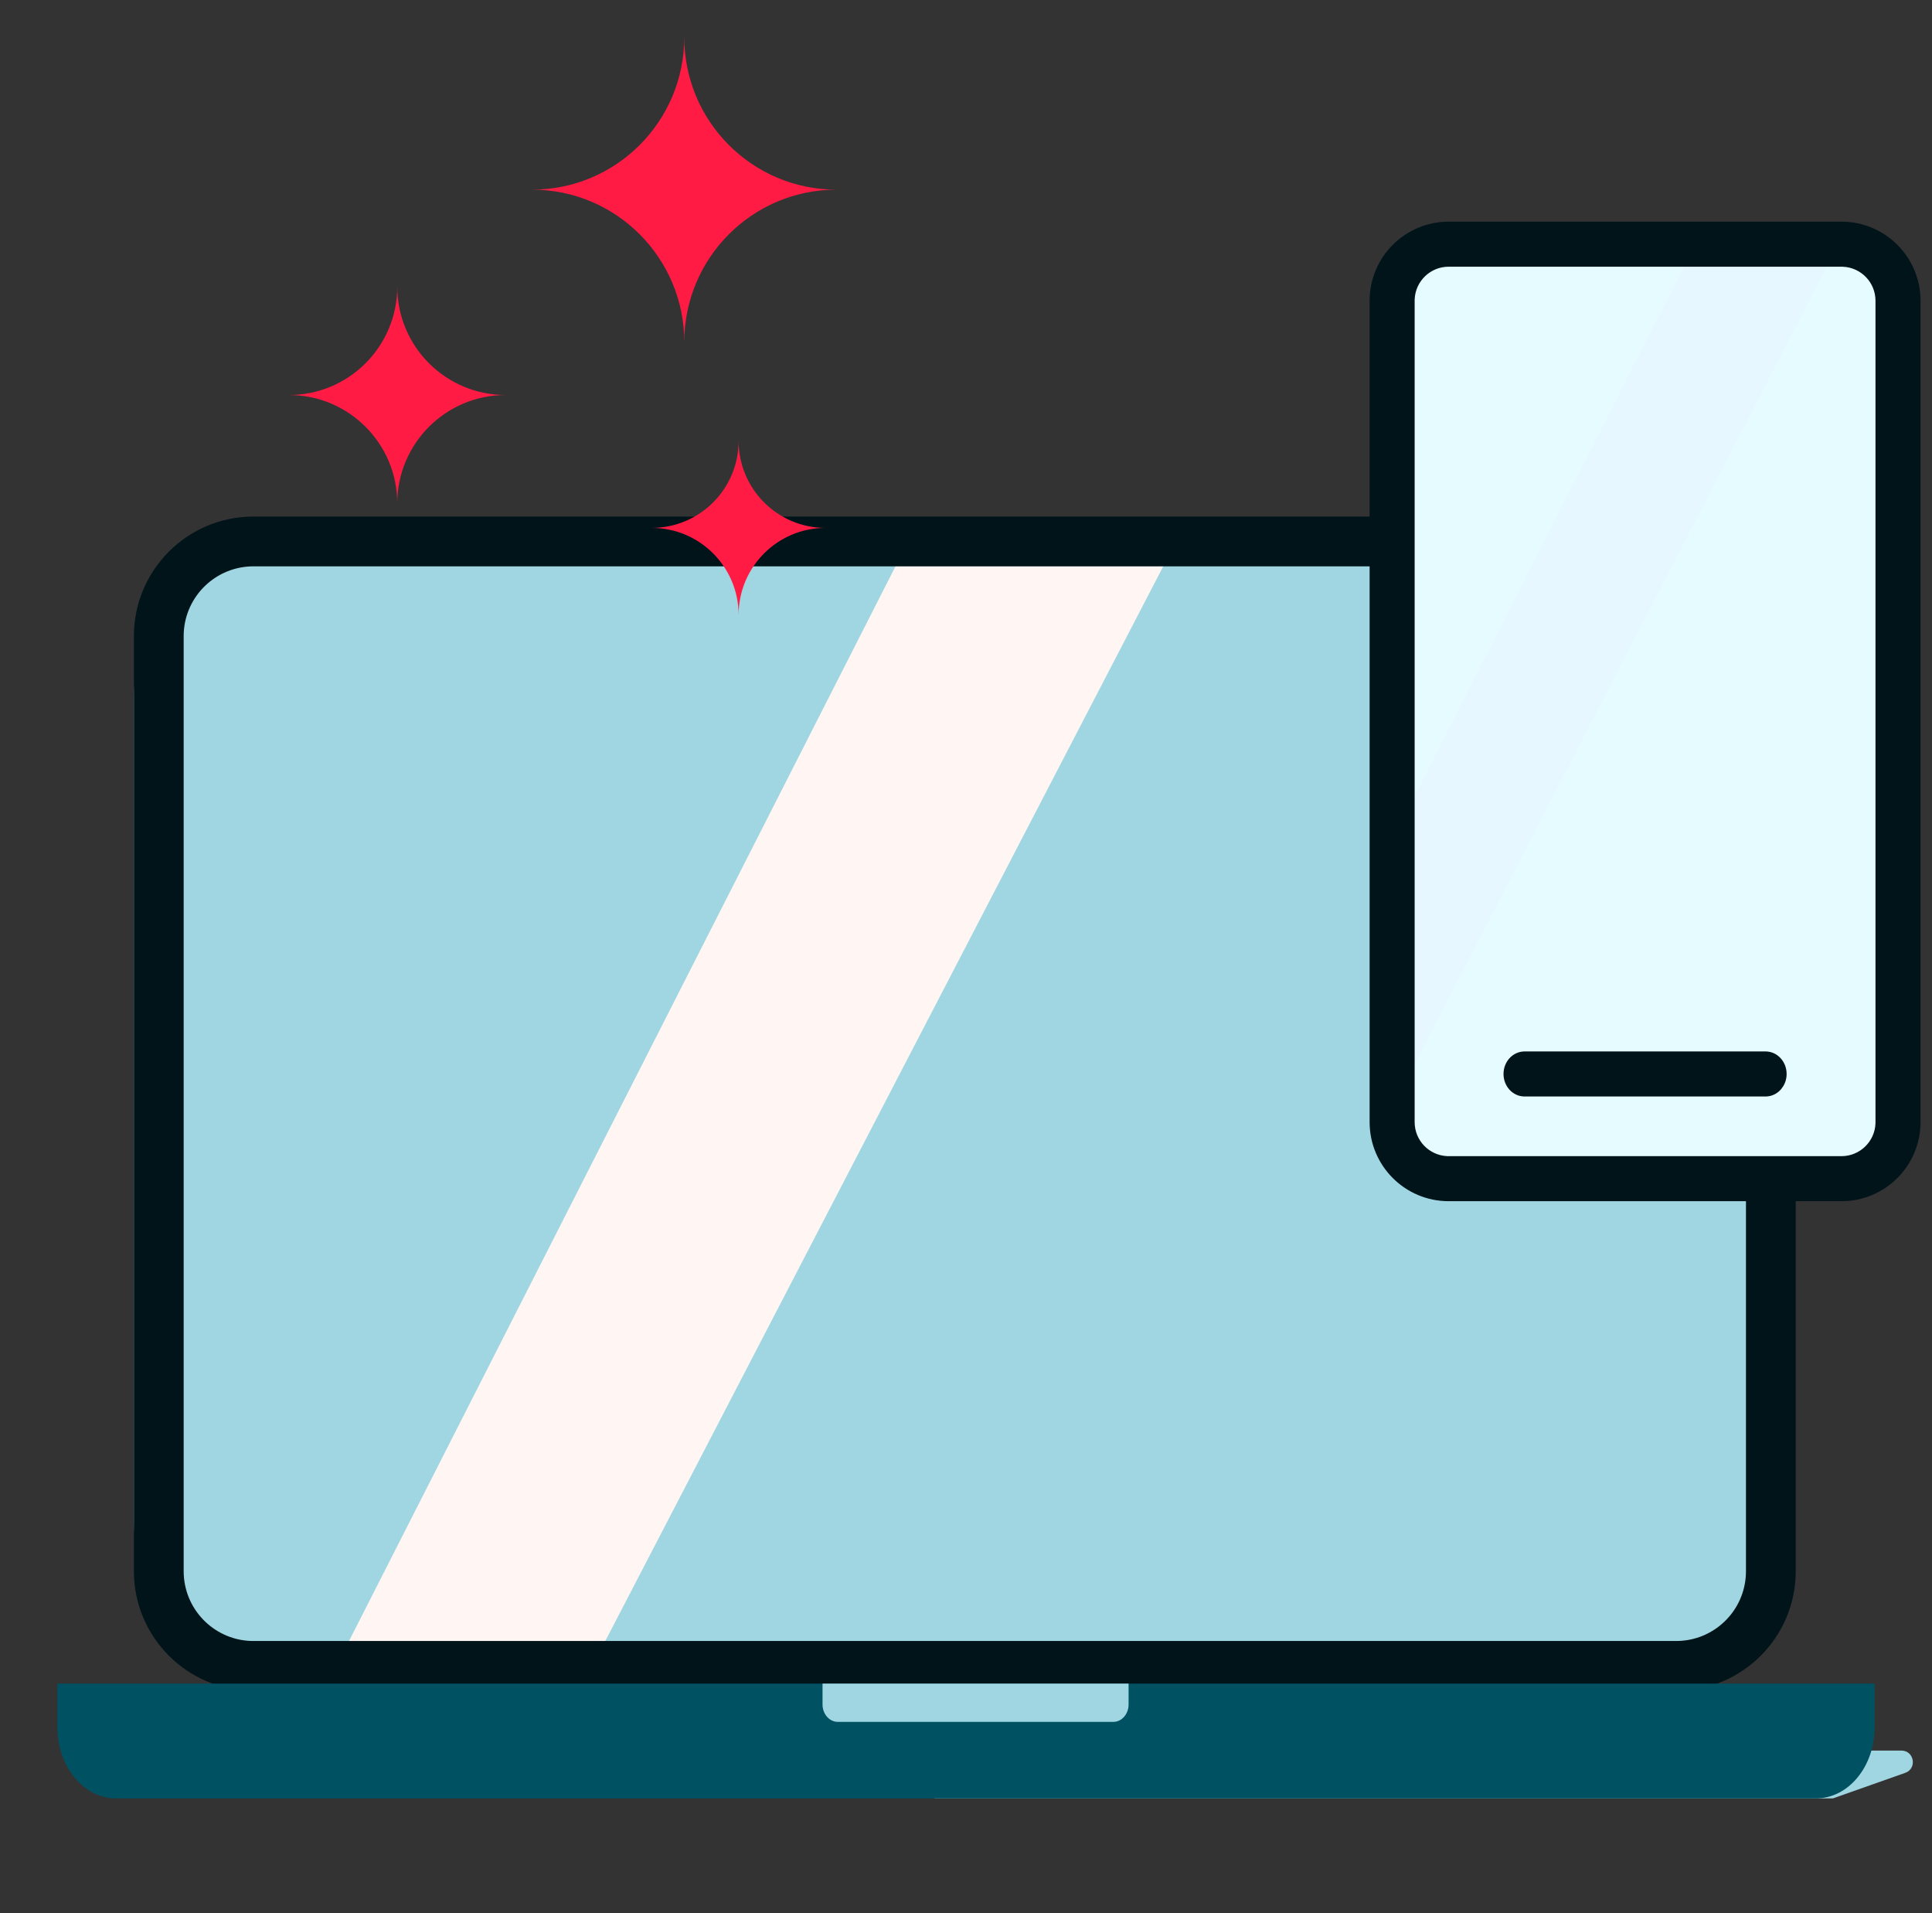
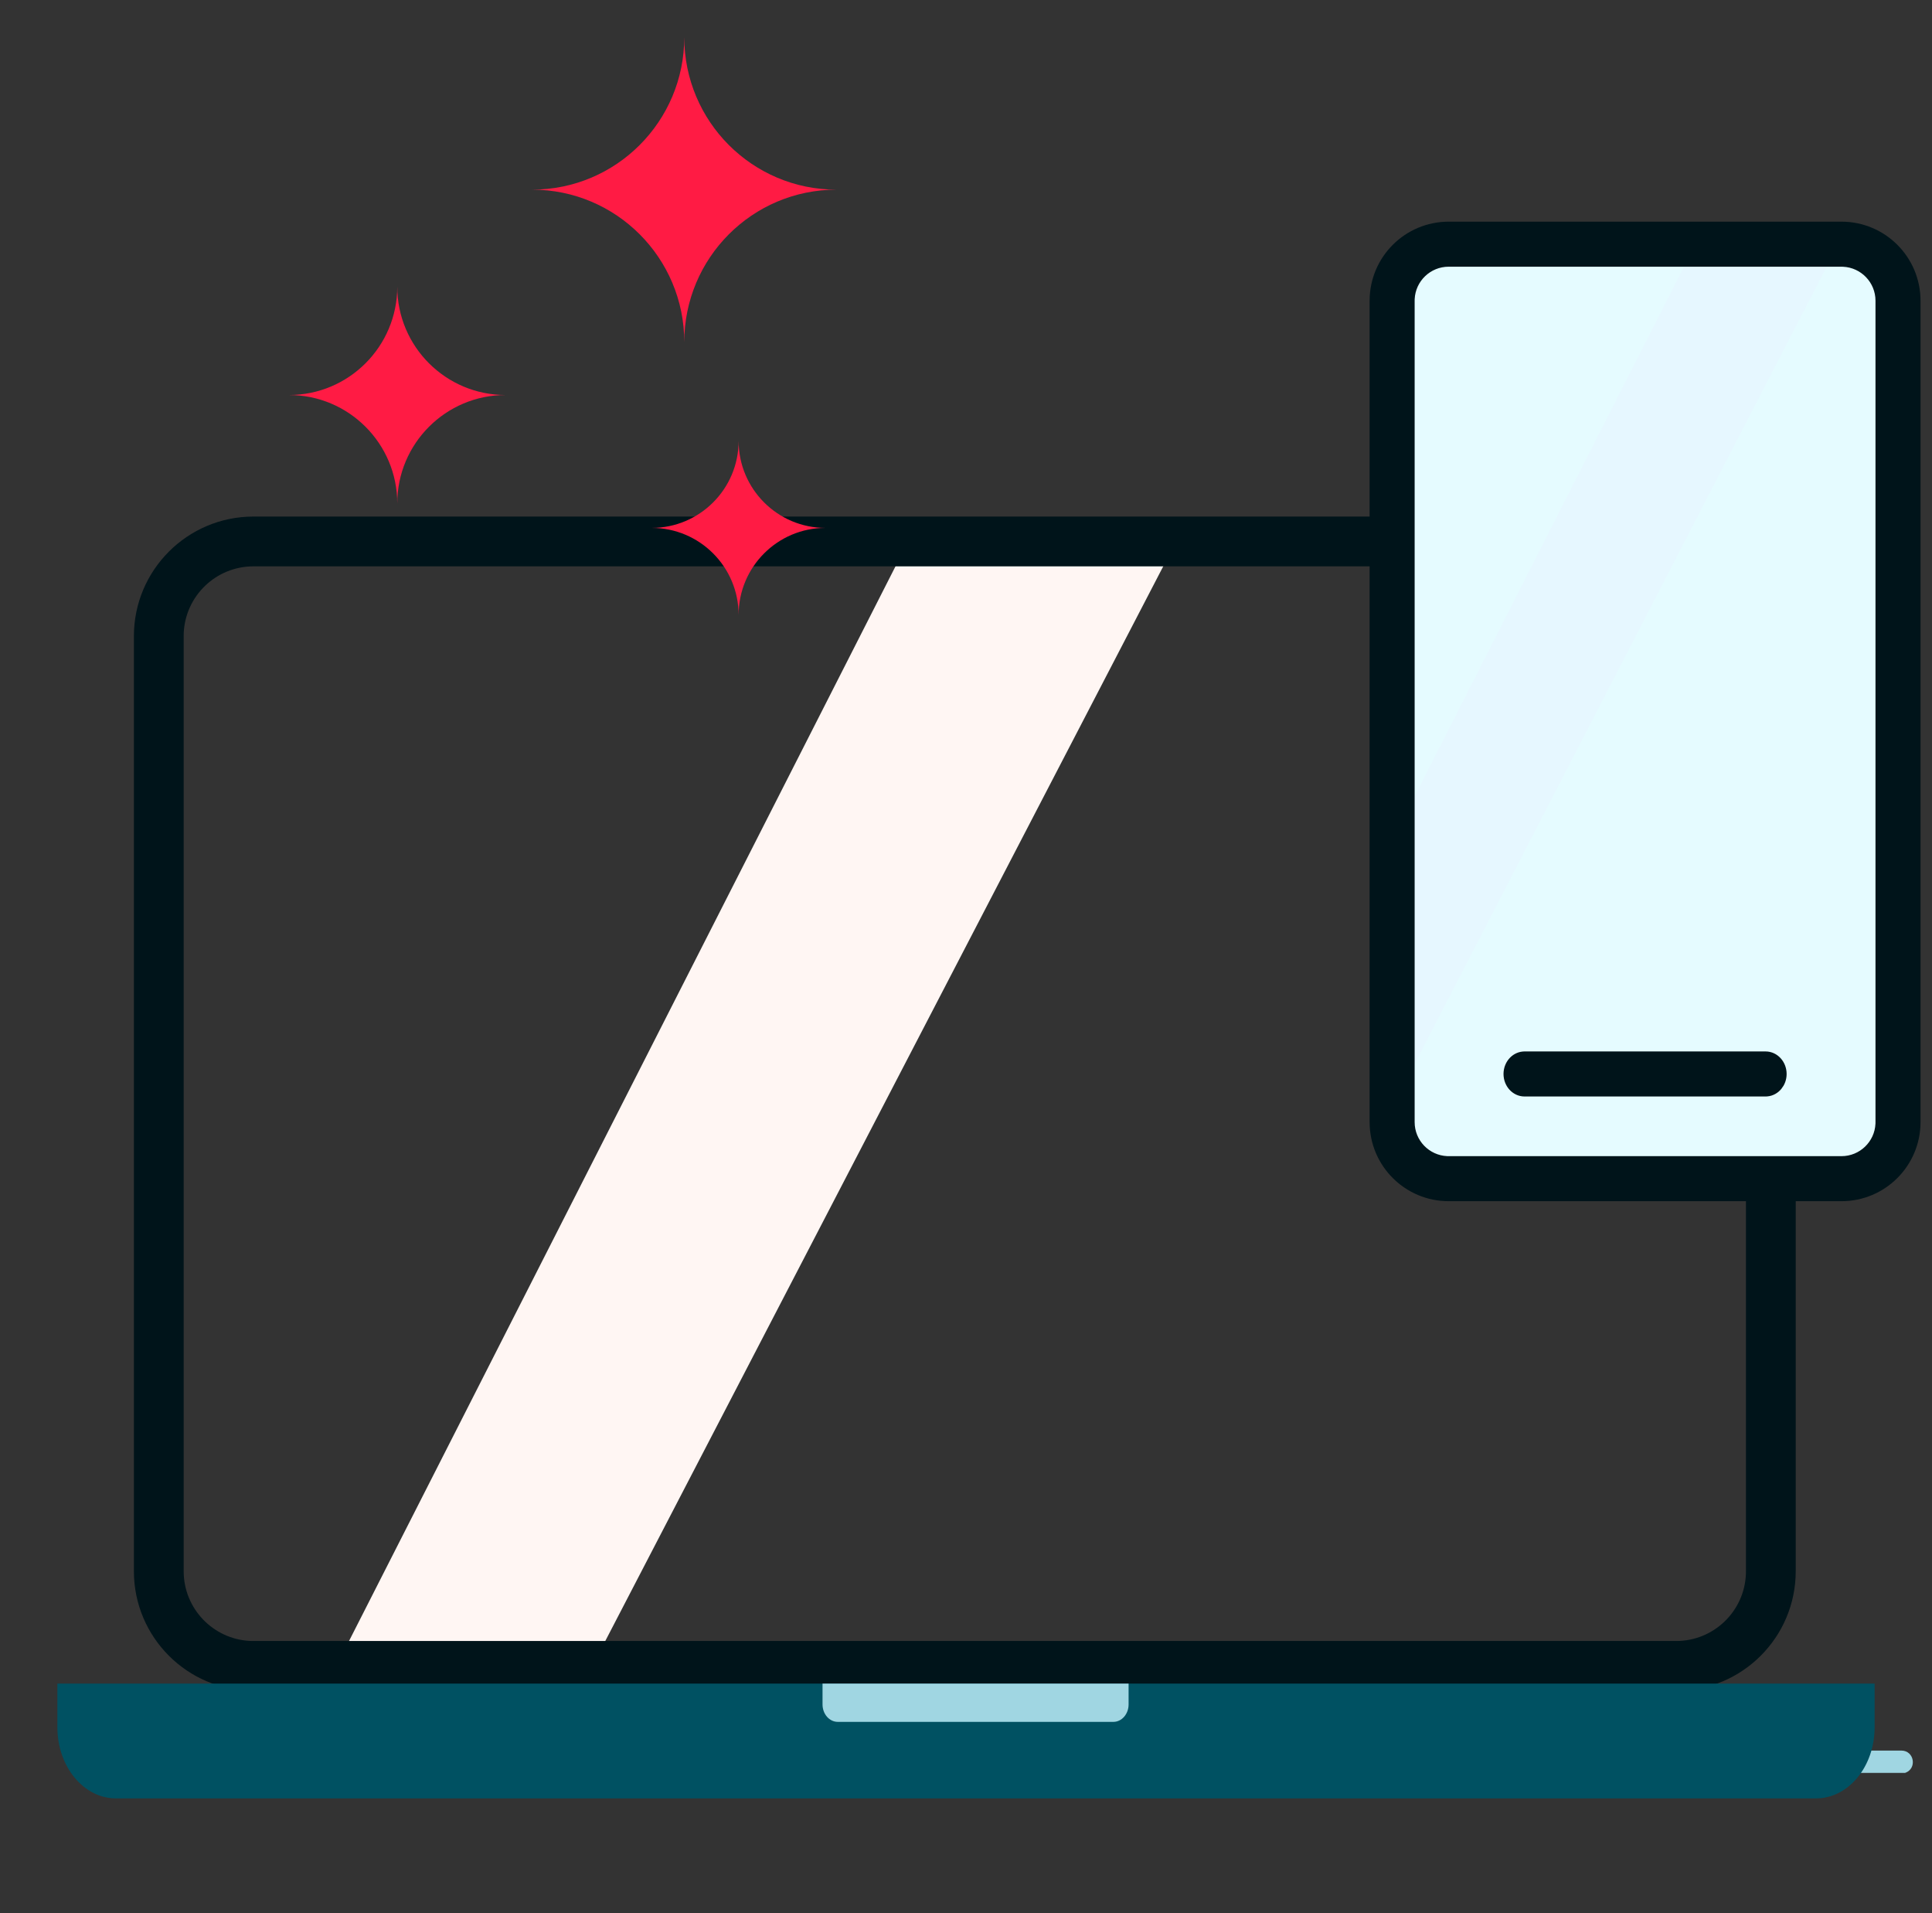
<svg xmlns="http://www.w3.org/2000/svg" width="101" height="100" viewBox="0 0 101 100" fill="none">
  <rect x="0" y="0" width="101" height="100" fill="#333333" stroke="none" />
-   <path fill-rule="evenodd" clip-rule="evenodd" d="M54.426 91.5L99.398 91.5C100.076 91.5 100.234 92.447 99.594 92.667L95.818 94H48.818L54.426 91.5Z" fill="#A0D6E2" />
-   <path d="M7 36.455C7 31.508 11.01 27.498 15.957 27.498H84.112C89.059 27.498 93.069 31.508 93.069 36.455V79.418C93.069 84.365 89.059 88.375 84.112 88.375H15.957C11.01 88.375 7 84.365 7 79.418V36.455Z" fill="#A0D6E2" />
+   <path fill-rule="evenodd" clip-rule="evenodd" d="M54.426 91.5L99.398 91.5C100.076 91.5 100.234 92.447 99.594 92.667H48.818L54.426 91.5Z" fill="#A0D6E2" />
  <path fill-rule="evenodd" clip-rule="evenodd" d="M47.75 27.762C51.223 29.633 58.579 25.962 61.185 28.882L30.8 87.395C26.469 87.082 21.804 87.894 18.081 86.097L47.75 27.762Z" fill="#FFF6F3" />
  <path fill-rule="evenodd" clip-rule="evenodd" d="M93.876 33.25C93.876 29.798 91.078 27 87.626 27H13.25C9.798 27 7 29.798 7 33.25V82.125C7 85.577 9.798 88.375 13.25 88.375H87.626C91.078 88.375 93.876 85.577 93.876 82.125V33.25ZM13.25 29.602H87.626L87.793 29.605C89.731 29.693 91.275 31.291 91.275 33.25V82.125L91.271 82.292C91.184 84.23 89.585 85.773 87.626 85.773H13.25L13.083 85.77C11.146 85.682 9.602 84.084 9.602 82.125V33.25L9.605 33.083C9.693 31.145 11.291 29.602 13.25 29.602Z" fill="#00141A" />
  <path d="M3 88H98V90.287C98 92.337 96.628 94 94.937 94H6.063C4.372 94 3 92.337 3 90.287V88Z" fill="#005162" />
  <path d="M43.007 88H59V89.091C59 89.587 58.646 90 58.204 90H43.796C43.361 90 43 89.595 43 89.091V88H43.007Z" fill="#A0D6E2" />
  <path fill-rule="evenodd" clip-rule="evenodd" d="M34.067 27.593C36.577 27.593 38.613 29.632 38.613 32.146C38.613 29.632 40.648 27.593 43.158 27.593C40.648 27.593 38.613 25.555 38.613 23.041C38.613 25.555 36.577 27.593 34.067 27.593Z" fill="#FF1B44" />
  <path fill-rule="evenodd" clip-rule="evenodd" d="M20.768 14.984C20.768 18.112 18.23 20.647 15.104 20.647C18.23 20.647 20.768 23.184 20.768 26.312C20.768 23.184 23.303 20.647 26.432 20.647C23.303 20.647 20.768 18.112 20.768 14.984Z" fill="#FF1B44" />
  <path fill-rule="evenodd" clip-rule="evenodd" d="M35.772 1.947C35.772 6.347 32.209 9.913 27.817 9.913C32.209 9.913 35.772 13.481 35.772 17.881C35.772 13.481 39.333 9.913 43.727 9.913C39.333 9.913 35.772 6.347 35.772 1.947Z" fill="#FF1B44" />
  <path d="M72 16.765C72 14.126 74.139 11.986 76.778 11.986H95.222C97.861 11.986 100 14.126 100 16.765V57.606C100 60.245 97.861 62.385 95.222 62.385H76.778C74.139 62.385 72 60.245 72 57.606V16.765Z" fill="#E5FBFF" />
  <path fill-rule="evenodd" clip-rule="evenodd" d="M88.519 12.987L95.986 12.987L72.691 58.054L72.69 44.11L88.519 12.987Z" fill="#E6F7FF" />
  <path fill-rule="evenodd" clip-rule="evenodd" d="M100 15.72C100 13.658 98.329 11.986 96.267 11.986H75.733C73.671 11.986 72 13.658 72 15.72V58.651C72 60.713 73.671 62.385 75.733 62.385H96.267C98.329 62.385 100 60.713 100 58.651V15.72ZM75.733 13.54H96.267L96.367 13.543C97.524 13.595 98.446 14.549 98.446 15.72V58.651L98.444 58.751C98.392 59.909 97.437 60.831 96.267 60.831H75.733L75.633 60.829C74.476 60.776 73.554 59.822 73.554 58.651V15.72L73.556 15.62C73.608 14.463 74.563 13.54 75.733 13.54Z" fill="#00141A" stroke="#00141A" stroke-width="0.8" />
  <path d="M92.301 55.358C92.687 55.358 93 55.706 93 56.135C93 56.541 92.719 56.875 92.361 56.909L92.301 56.912H79.699C79.313 56.912 79 56.564 79 56.135C79 55.728 79.281 55.395 79.639 55.361L79.699 55.358H92.301Z" fill="#00141A" stroke="#00141A" stroke-width="0.8" />
</svg>